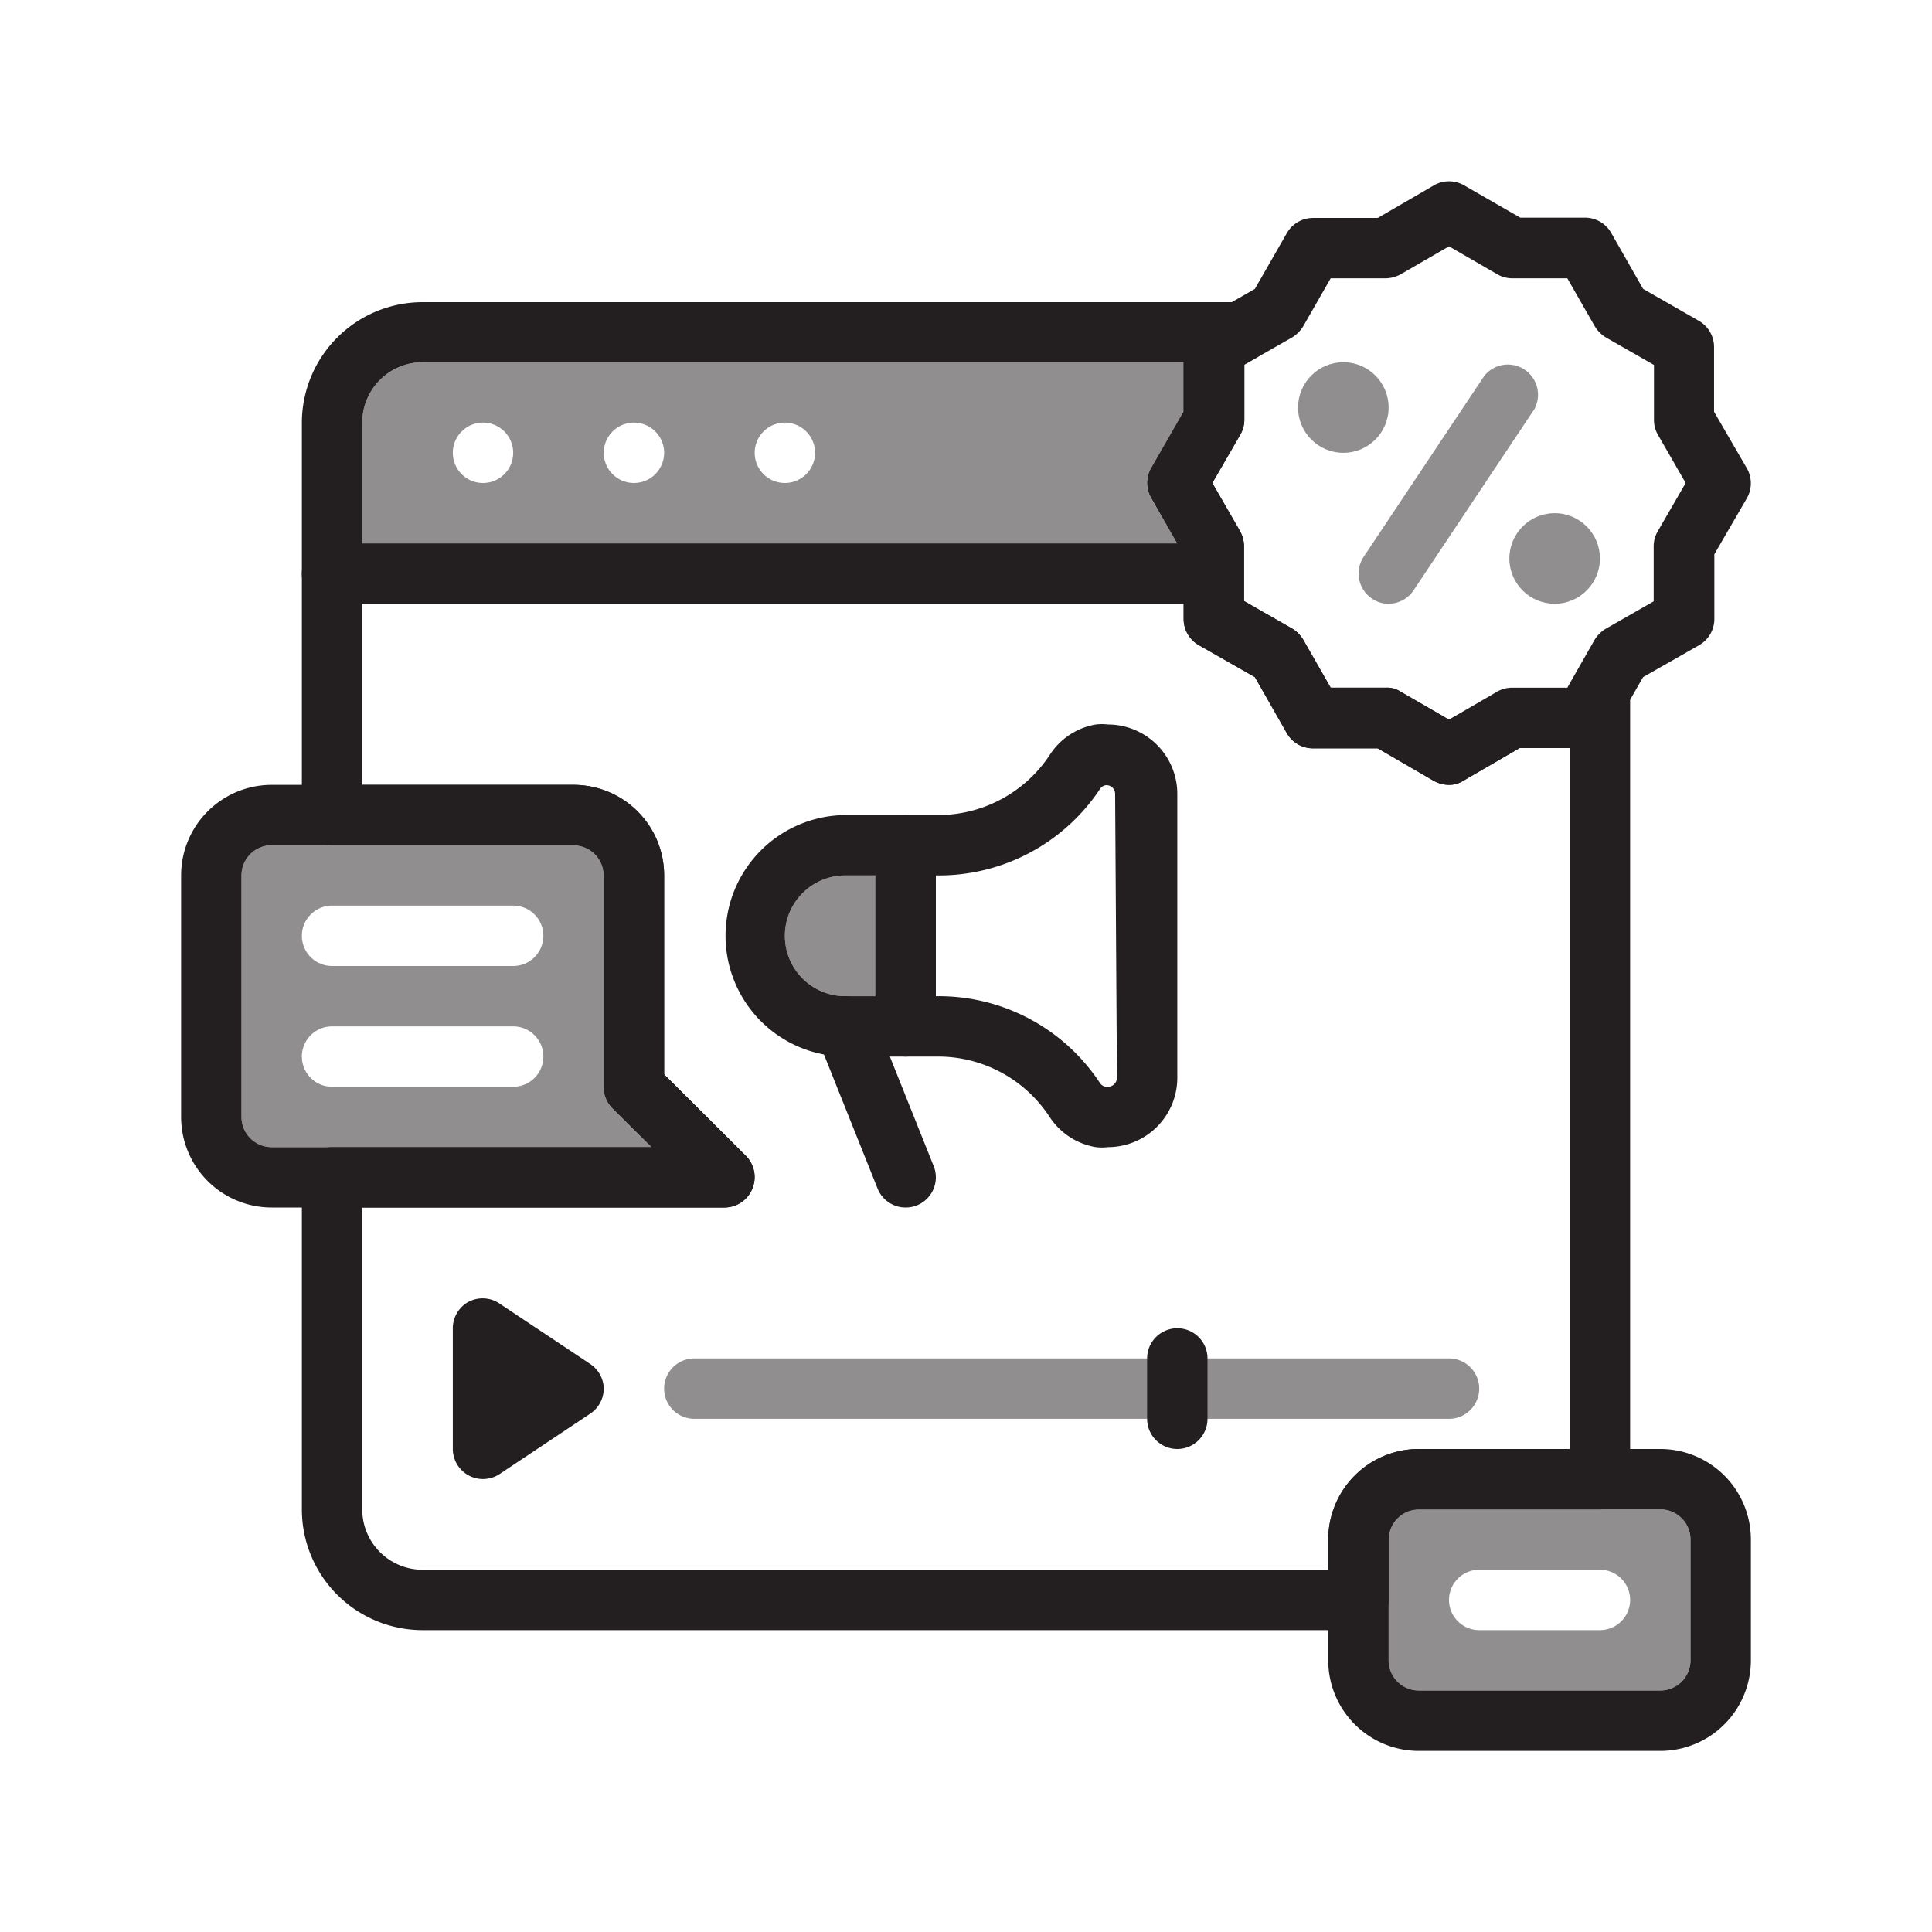
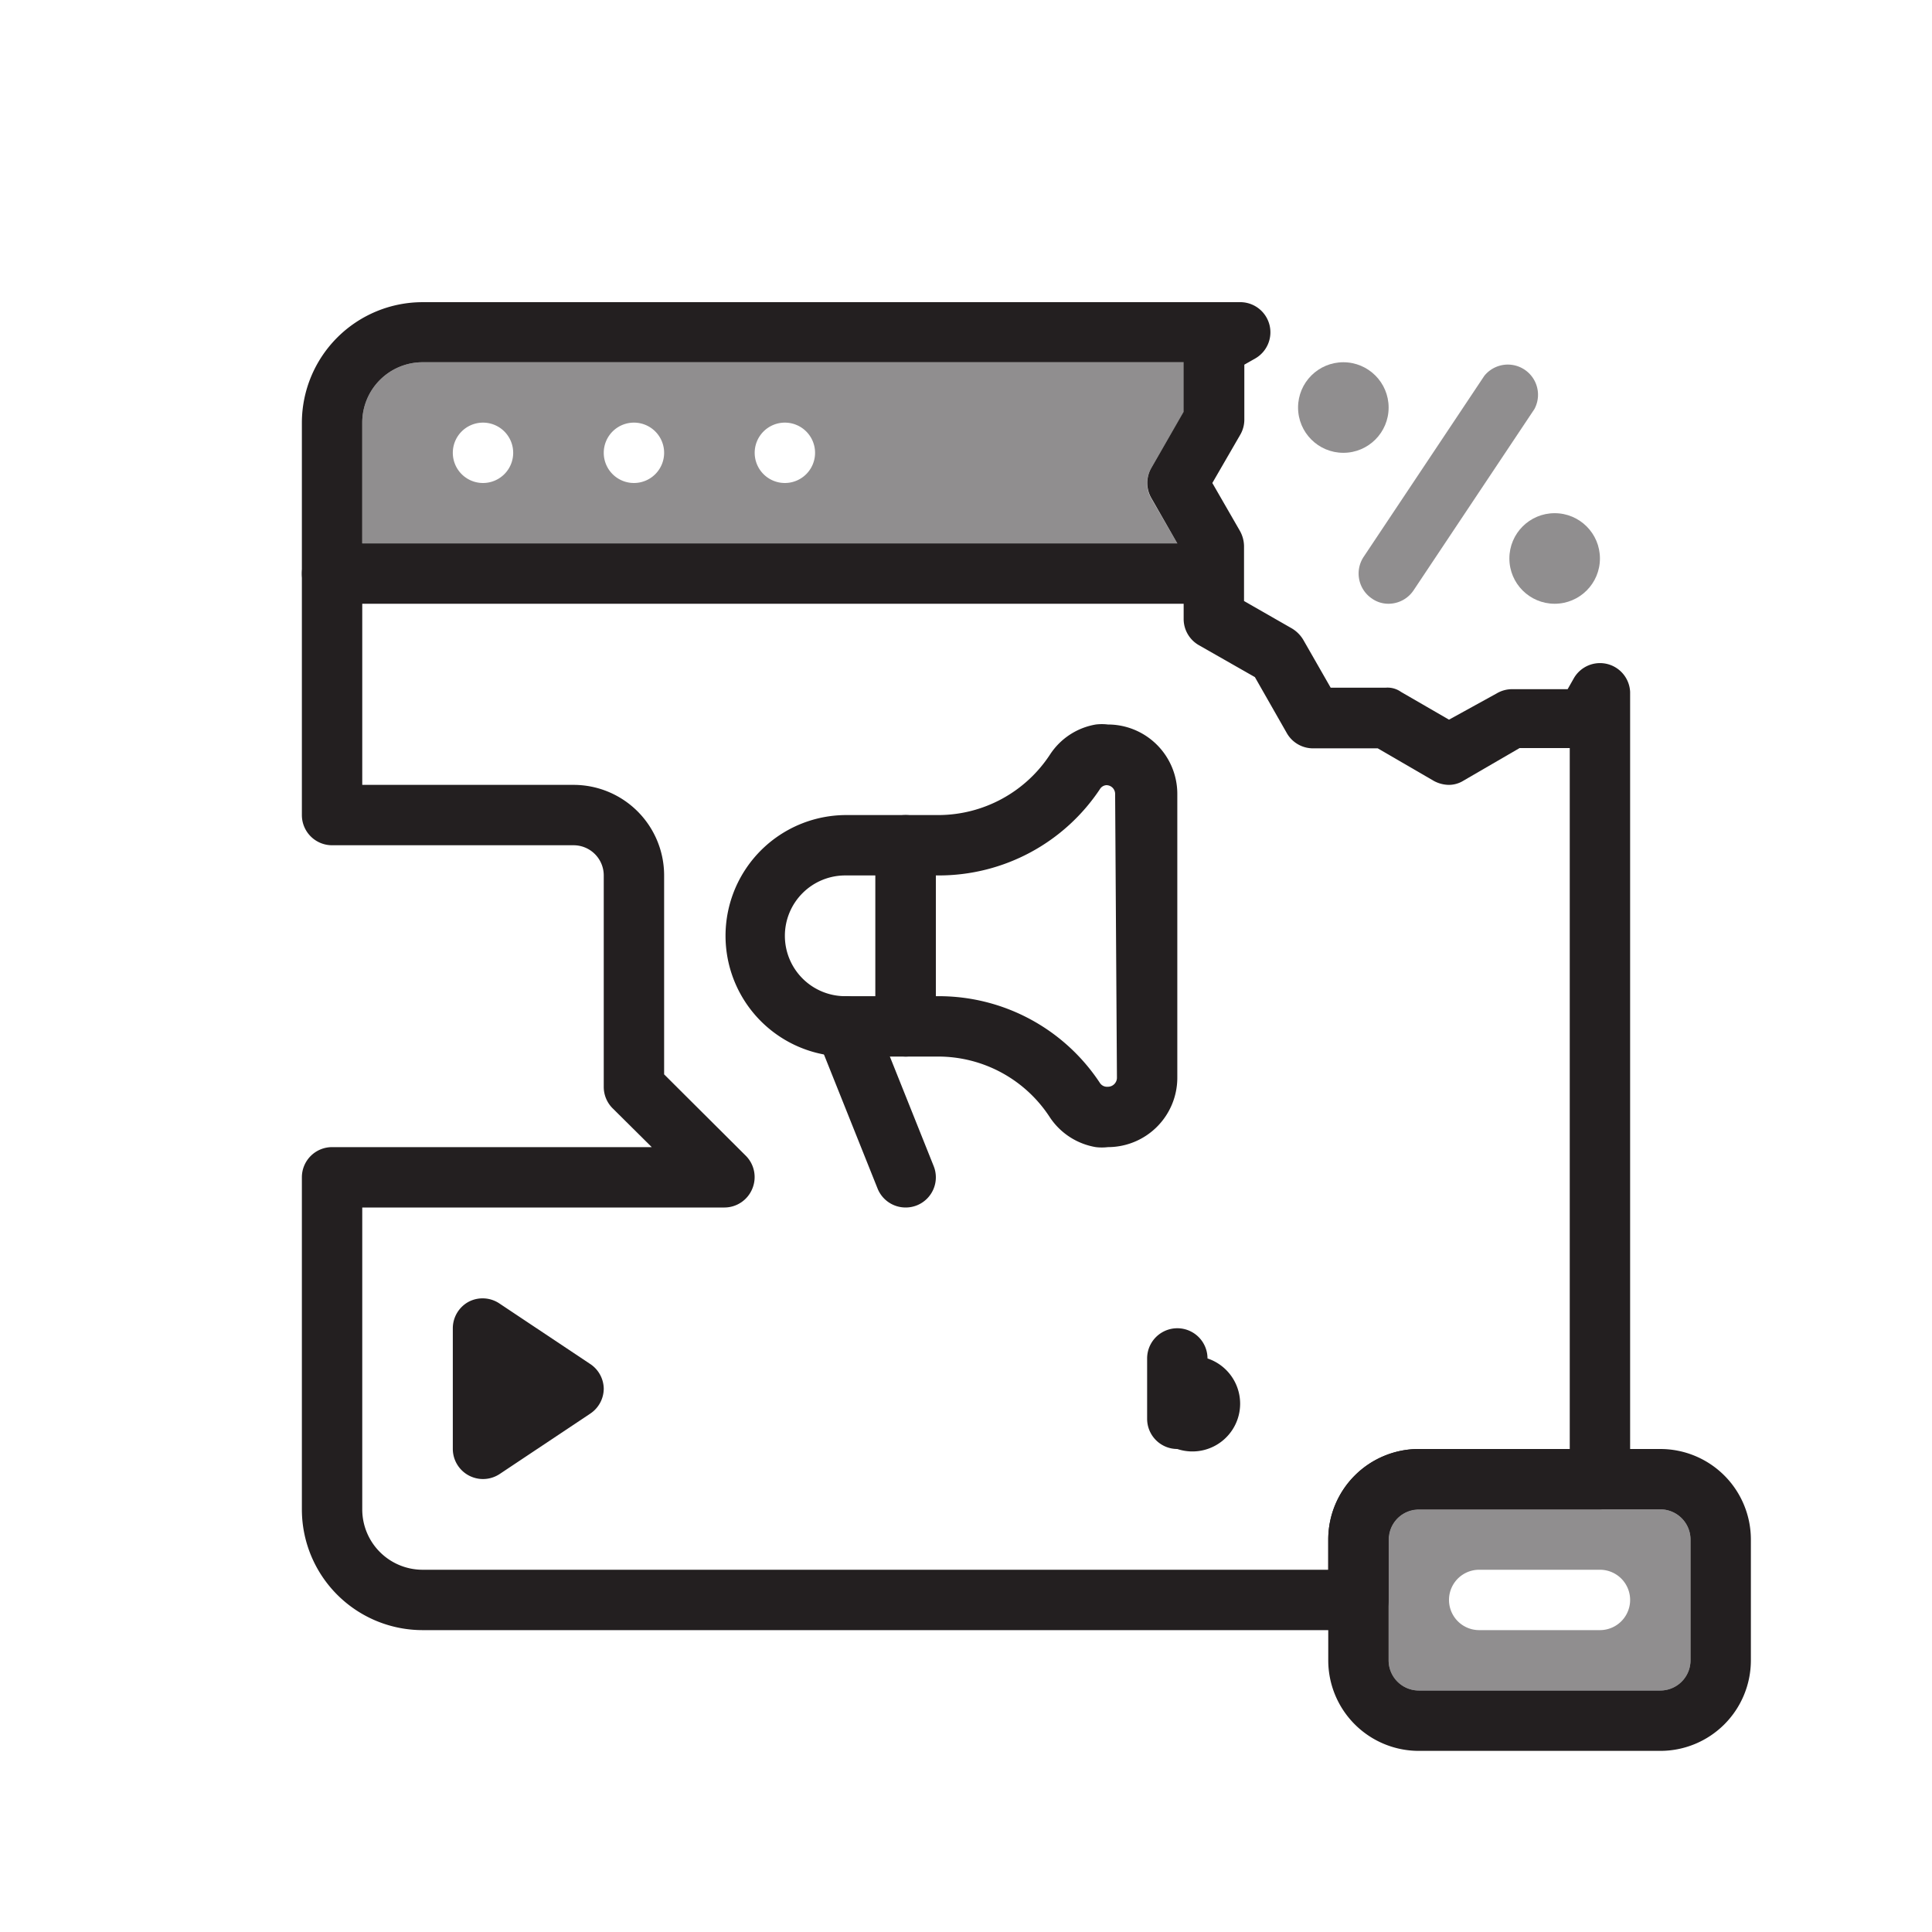
<svg xmlns="http://www.w3.org/2000/svg" viewBox="0 0 64 64">
  <defs>
    <style>.cls-1,.cls-2{fill:#231f20;}.cls-2{opacity:0.5;}</style>
  </defs>
  <title>advertisement</title>
  <g id="advertisement">
    <path class="cls-1" d="M36.7,24a1.66,1.66,0,0,0-.4,0,2.26,2.26,0,0,0-1.52,1,4.43,4.43,0,0,1-3.69,2H30a1,1,0,0,0-1,1v6a1,1,0,0,0,.39.78h0A1,1,0,0,0,30,35h1.09a4.41,4.41,0,0,1,3.68,2,2.28,2.28,0,0,0,1.53,1,1.66,1.66,0,0,0,.4,0A2.3,2.3,0,0,0,39,35.7V26.3A2.3,2.3,0,0,0,36.7,24ZM37,35.7a.3.3,0,0,1-.3.3h-.05a.28.28,0,0,1-.21-.12A6.39,6.39,0,0,0,31.09,33H31V29h.09a6.41,6.41,0,0,0,5.36-2.88.27.27,0,0,1,.2-.11h0l0-1v1h0a.29.29,0,0,1,.29.3Z" />
    <path class="cls-1" d="M30,27H28a4,4,0,0,0-.71,7.93h0A3.26,3.26,0,0,0,28,35h2a1,1,0,0,0,1-1V28A1,1,0,0,0,30,27Zm-4,4a2,2,0,0,1,2-2h1v4H28A2,2,0,0,1,26,31Z" />
    <path class="cls-1" d="M30,40a1,1,0,0,1-.93-.63l-2-5a1,1,0,1,1,1.86-.74l2,5a1,1,0,0,1-.56,1.3A1,1,0,0,1,30,40Z" />
-     <path class="cls-1" d="M57.86,15.5l-1.08-1.86V11.5a1,1,0,0,0-.5-.87L54.43,9.57,53.37,7.71a1,1,0,0,0-.87-.5H50.36L48.5,6.14a1,1,0,0,0-1,0L45.64,7.22H43.5a1,1,0,0,0-.87.5L41.57,9.57l-.75.43-1.11.63a1,1,0,0,0-.5.87v2.14L38.14,15.5a1,1,0,0,0,0,1L39,18l.21.36V20.5a1,1,0,0,0,.5.87l1.86,1.06,1.06,1.86a1,1,0,0,0,.87.5h2.14l1.86,1.08A1.07,1.07,0,0,0,48,26a.84.84,0,0,0,.48-.14l1.86-1.08H52.5a1,1,0,0,0,.87-.5L54,23.18l.43-.75,1.86-1.06a1,1,0,0,0,.5-.87V18.36l1.08-1.86A1,1,0,0,0,57.86,15.5Zm-2.94,2.09a1,1,0,0,0-.14.5v1.83l-1.59.91a1.09,1.09,0,0,0-.37.37l-.69,1.21a0,0,0,0,0,0,0l-.21.37H50.09a1,1,0,0,0-.51.14L48,23.84l-1.59-.92a1,1,0,0,0-.5-.14H44.08l-.91-1.59a1.09,1.09,0,0,0-.37-.37l-1.59-.91V18.09a1.06,1.06,0,0,0-.14-.51L40.16,16l.92-1.59a1,1,0,0,0,.14-.5V12.08l.37-.21h0l1.21-.69a1.09,1.09,0,0,0,.37-.37l.91-1.59h1.83a1.08,1.08,0,0,0,.5-.14L48,8.16l1.59.92a1,1,0,0,0,.5.14h1.83l.91,1.59a1.09,1.09,0,0,0,.37.37l1.59.91v1.83a1,1,0,0,0,.14.5L55.84,16Z" />
    <path class="cls-2" d="M46,20a.94.94,0,0,1-.55-.17,1,1,0,0,1-.28-1.38l4-6a1,1,0,0,1,1.66,1.1l-4,6A1,1,0,0,1,46,20Z" />
    <circle class="cls-2" cx="51.5" cy="18.5" r="1.5" />
    <circle class="cls-2" cx="44.5" cy="13.5" r="1.5" />
    <path class="cls-1" d="M41,19a1,1,0,0,1-1,1H11a1,1,0,0,1,0-2H40A1,1,0,0,1,41,19Z" />
    <path class="cls-1" d="M53.26,22a1,1,0,0,0-1.12.46,0,0,0,0,0,0,0l-.21.37H50.09a1,1,0,0,0-.51.14L48,23.84l-1.59-.92a.77.77,0,0,0-.5-.14H44.08l-.91-1.59a1.09,1.09,0,0,0-.37-.37l-1.59-.91V18.09a1.06,1.06,0,0,0-.14-.51L40.16,16l.92-1.59a1,1,0,0,0,.14-.5V12.08l.37-.21h0a1,1,0,0,0,.46-1.12,1,1,0,0,0-1-.74H14a4,4,0,0,0-4,4V27a1,1,0,0,0,1,1h8a1,1,0,0,1,1,1v7a1,1,0,0,0,.29.71L21.59,38H11a1,1,0,0,0-1,1V50a4,4,0,0,0,4,4H45a1,1,0,0,0,1-1V51a1,1,0,0,1,1-1h6a1,1,0,0,0,1-1V22.92A1,1,0,0,0,53.26,22ZM47,48a3,3,0,0,0-3,3v1H14a2,2,0,0,1-2-2V40H24a1,1,0,0,0,.92-.62,1,1,0,0,0-.21-1.09L22,35.59V29a3,3,0,0,0-3-3H12V14a2,2,0,0,1,2-2H39.21v1.64L38.14,15.5a1,1,0,0,0,0,1L39,18l.21.36V20.5a1,1,0,0,0,.5.87l1.86,1.06,1.06,1.86a1,1,0,0,0,.87.5h2.14l1.86,1.08A1.07,1.07,0,0,0,48,26a.92.92,0,0,0,.48-.14l1.86-1.08H52V48Z" />
-     <path class="cls-2" d="M29,29v4H28a2,2,0,0,1,0-4Z" />
    <path class="cls-2" d="M38.14,15.5l1.08-1.86V12H14a2,2,0,0,0-2,2v4H39l-.87-1.5A1,1,0,0,1,38.14,15.5ZM16,16a1,1,0,1,1,1-1A1,1,0,0,1,16,16Zm5,0a1,1,0,1,1,1-1A1,1,0,0,1,21,16Zm5,0a1,1,0,1,1,1-1A1,1,0,0,1,26,16Z" />
    <path class="cls-1" d="M20,46a1,1,0,0,1-.45.83l-3,2A1,1,0,0,1,15,48V44a1,1,0,0,1,.53-.88,1,1,0,0,1,1,.05l3,2A1,1,0,0,1,20,46Z" />
-     <path class="cls-2" d="M48,47H23a1,1,0,0,1,0-2H48a1,1,0,0,1,0,2Z" />
-     <path class="cls-1" d="M39,48a1,1,0,0,1-1-1V45a1,1,0,0,1,2,0v2A1,1,0,0,1,39,48Z" />
+     <path class="cls-1" d="M39,48a1,1,0,0,1-1-1V45a1,1,0,0,1,2,0A1,1,0,0,1,39,48Z" />
    <path class="cls-1" d="M55,48H47a3,3,0,0,0-3,3v4a3,3,0,0,0,3,3h8a3,3,0,0,0,3-3V51A3,3,0,0,0,55,48Zm1,7a1,1,0,0,1-1,1H47a1,1,0,0,1-1-1V51a1,1,0,0,1,1-1h8a1,1,0,0,1,1,1Z" />
    <path class="cls-2" d="M55,50H47a1,1,0,0,0-1,1v4a1,1,0,0,0,1,1h8a1,1,0,0,0,1-1V51A1,1,0,0,0,55,50Zm-2,4H49a1,1,0,0,1,0-2h4a1,1,0,0,1,0,2Z" />
-     <path class="cls-1" d="M24.71,38.29,22,35.59V29a3,3,0,0,0-3-3H9a3,3,0,0,0-3,3v8a3,3,0,0,0,3,3H24a1,1,0,0,0,.92-.62A1,1,0,0,0,24.71,38.29ZM9,38a1,1,0,0,1-1-1V29a1,1,0,0,1,1-1H19a1,1,0,0,1,1,1v7a1,1,0,0,0,.29.71L21.59,38Z" />
-     <path class="cls-2" d="M20.29,36.71A1,1,0,0,1,20,36V29a1,1,0,0,0-1-1H9a1,1,0,0,0-1,1v8a1,1,0,0,0,1,1H21.59ZM17,36H11a1,1,0,0,1,0-2h6a1,1,0,0,1,0,2Zm0-4H11a1,1,0,0,1,0-2h6a1,1,0,0,1,0,2Z" />
  </g>
</svg>